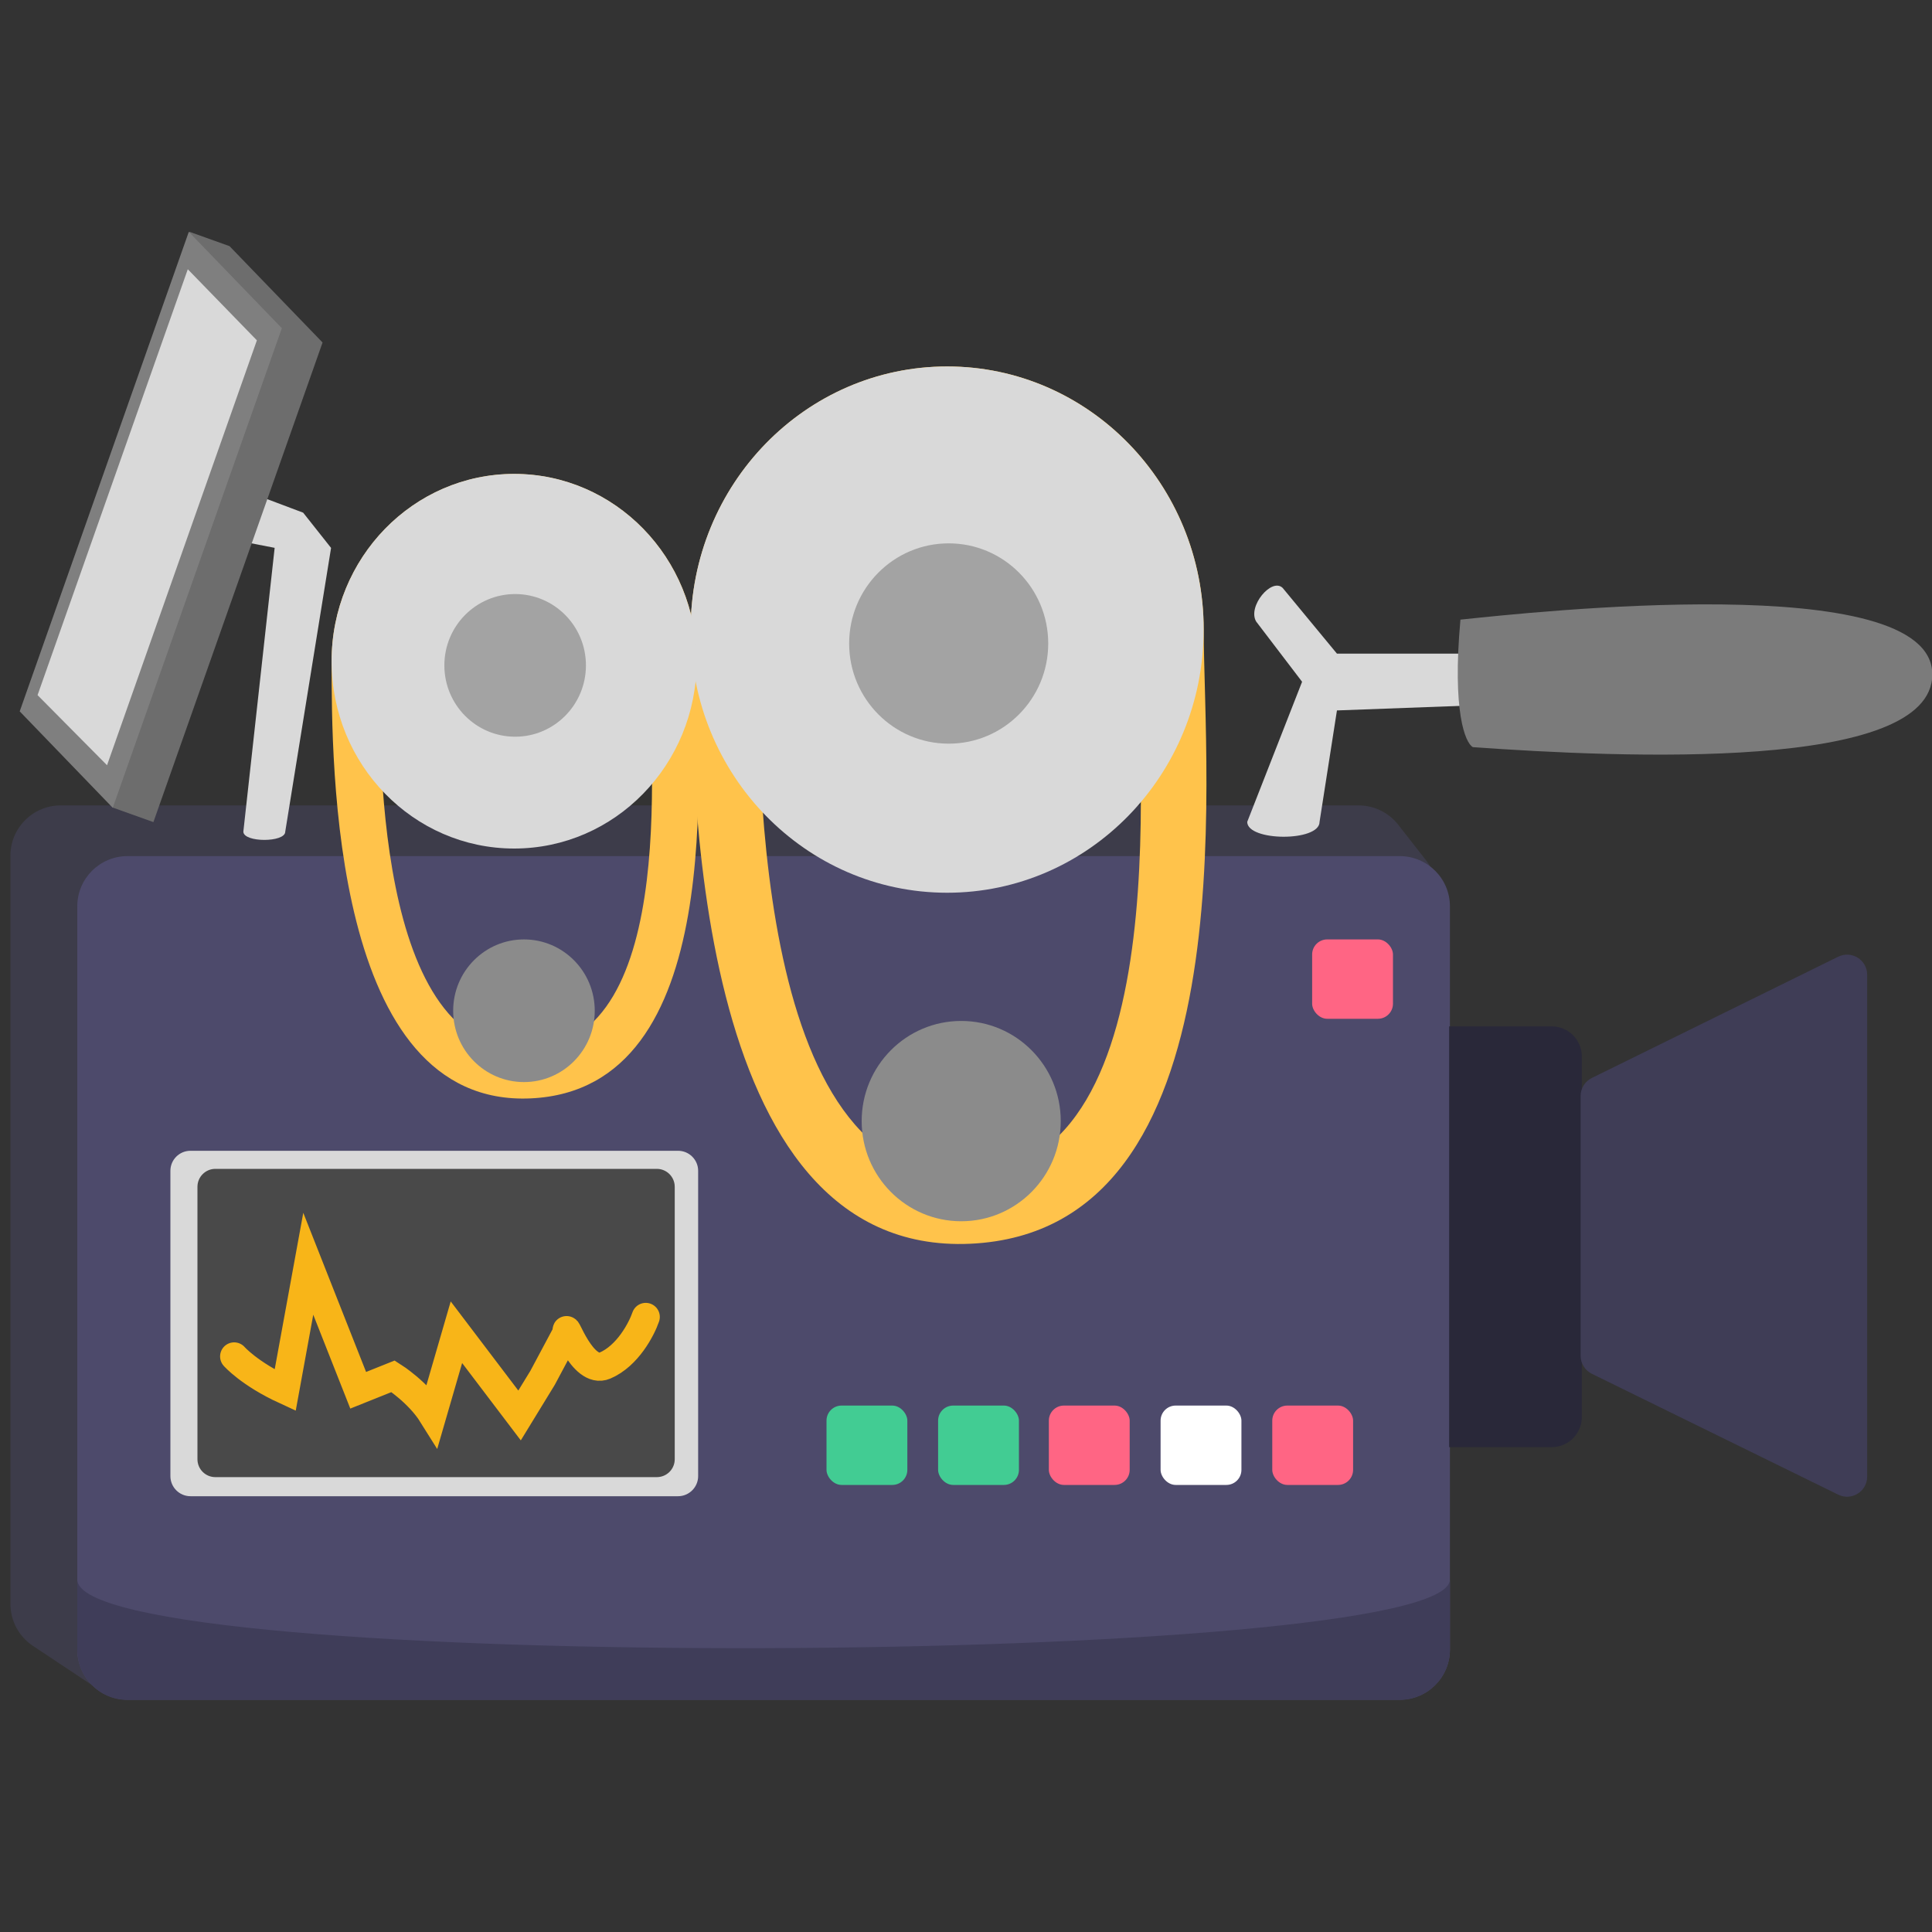
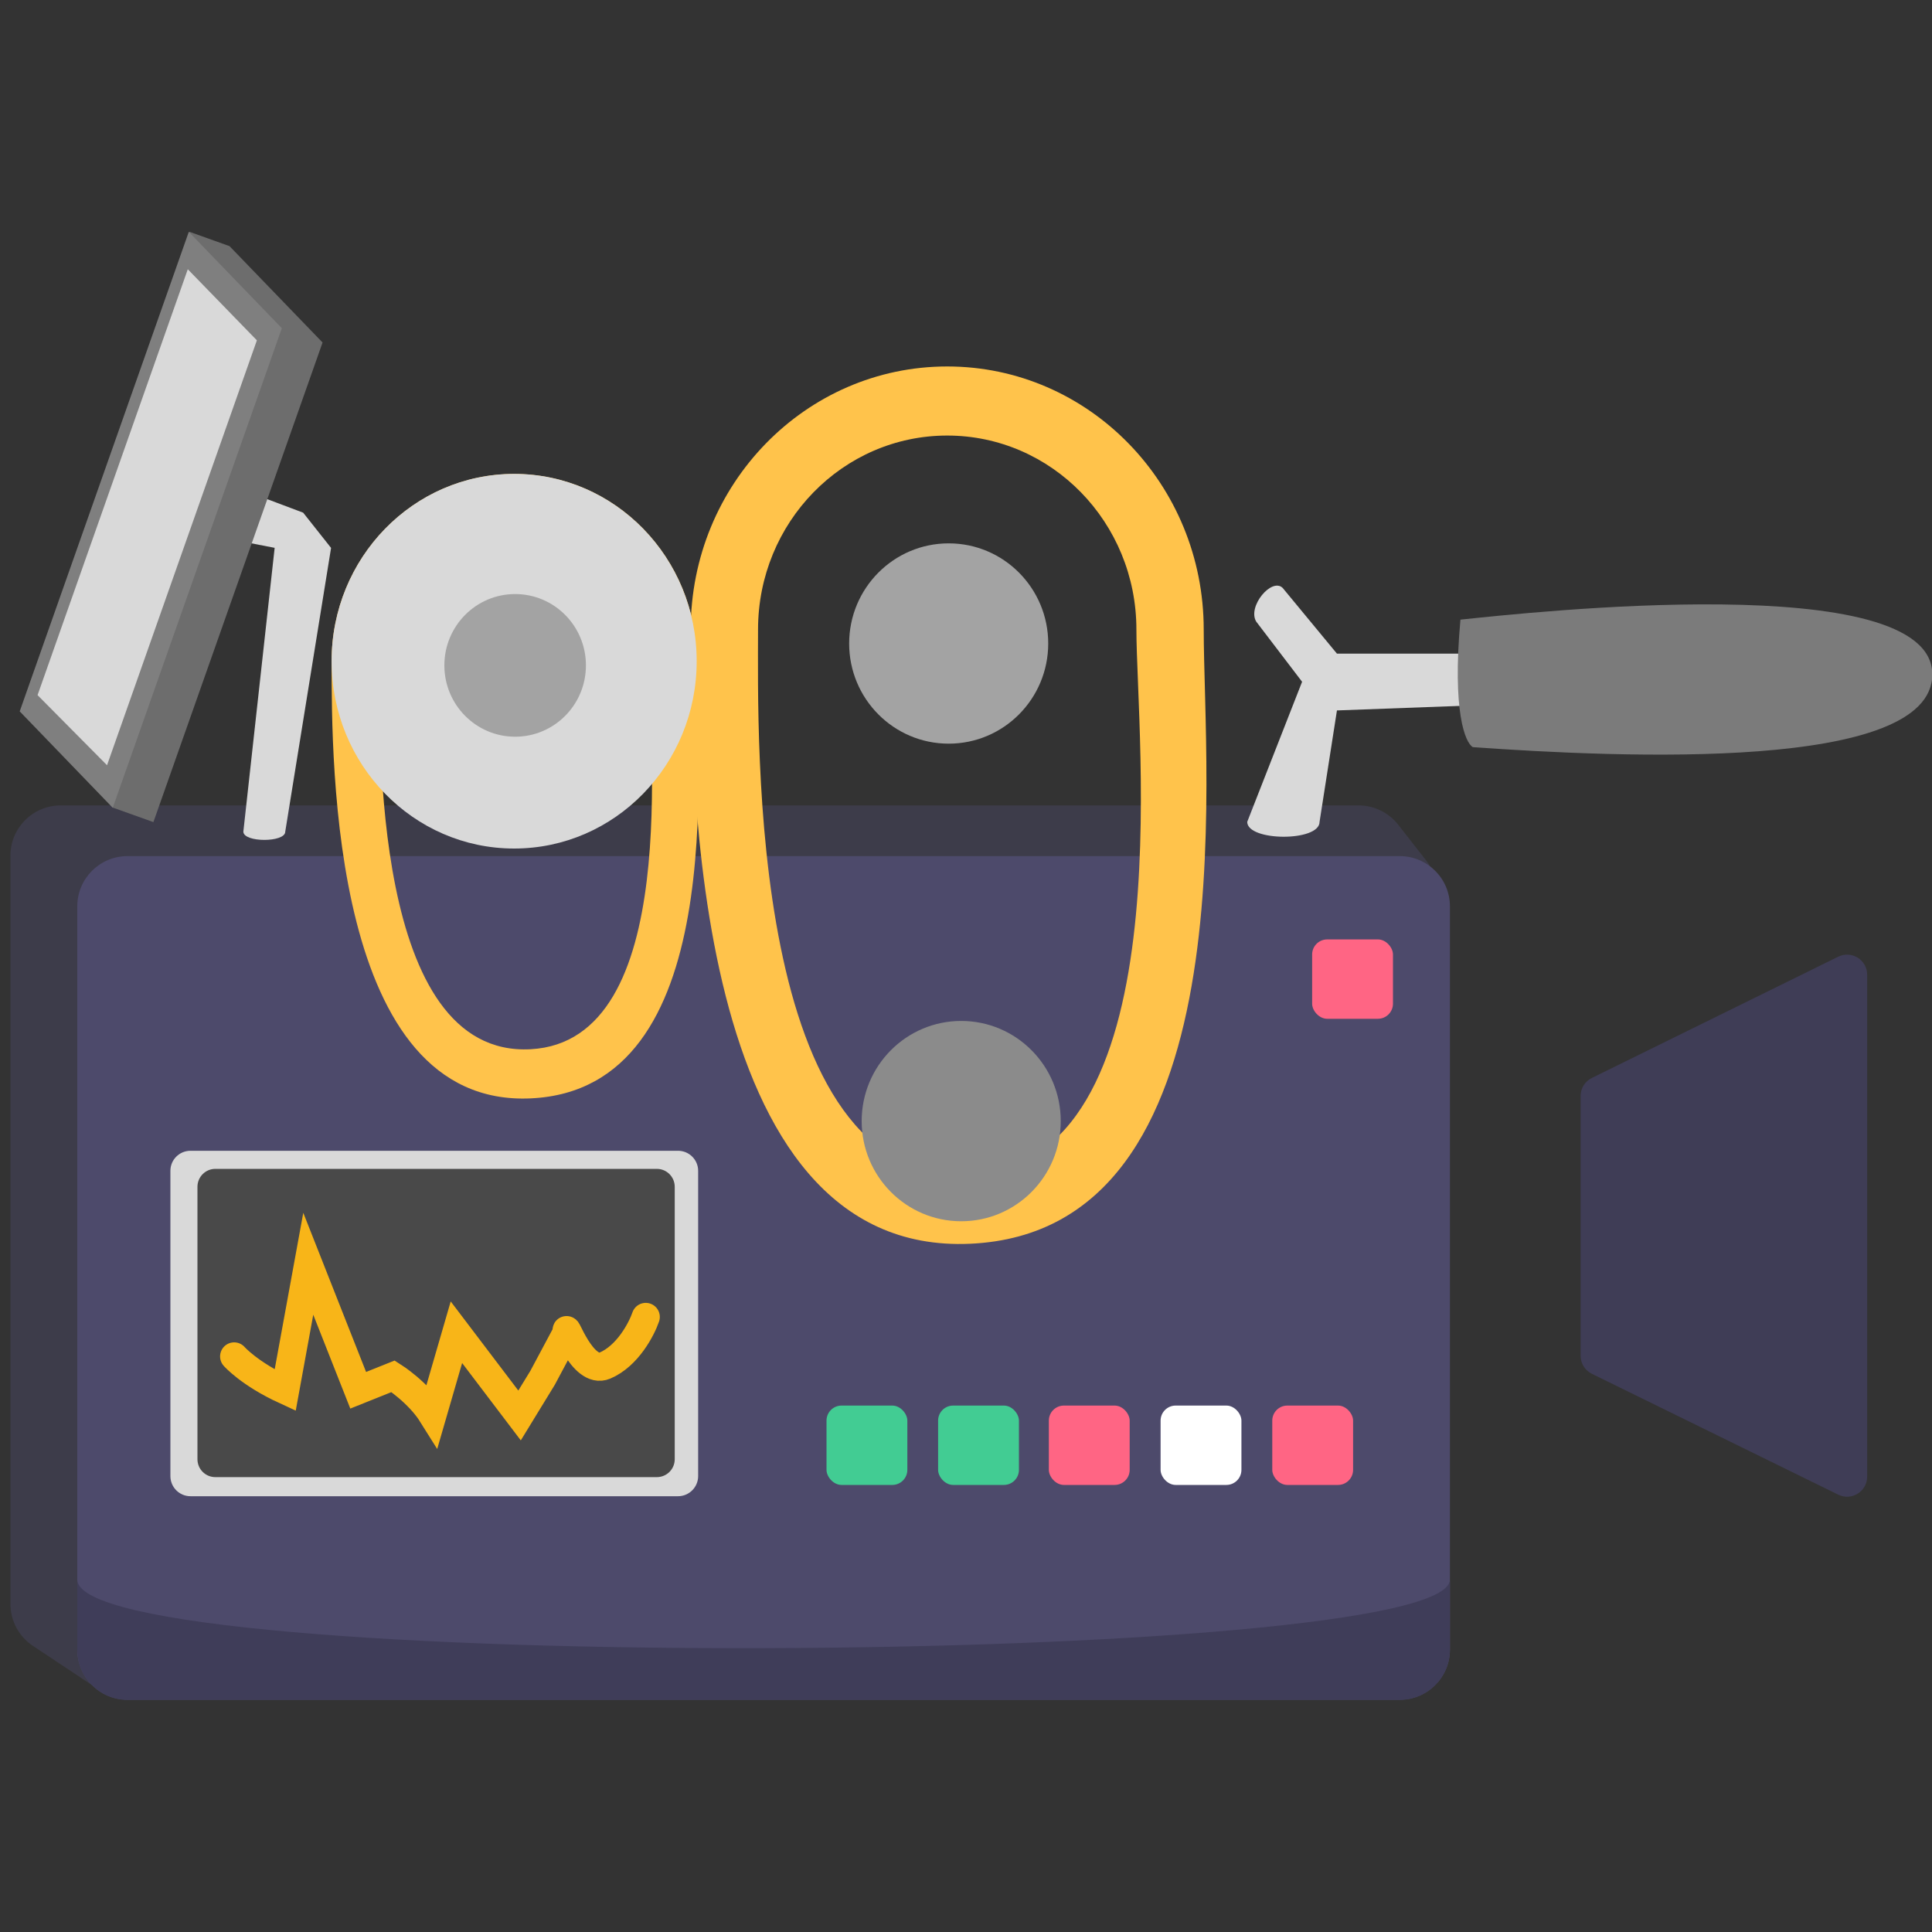
<svg xmlns="http://www.w3.org/2000/svg" width="25" height="25" viewBox="0 0 25 25" fill="none">
  <rect x="0" y="0" width="25" height="25" fill="#333333" stroke="none" />
  <path d="M0.135 11.072C0.135 10.713 0.426 10.422 0.785 10.422H17.58C17.78 10.422 17.969 10.514 18.092 10.671L18.459 11.14C18.558 11.268 18.607 11.427 18.595 11.588L17.939 20.534C17.915 20.86 17.652 21.117 17.326 21.135L1.699 21.988C1.559 21.996 1.421 21.958 1.304 21.881L0.425 21.297C0.244 21.176 0.135 20.973 0.135 20.755V11.072Z" fill="#3D3C4A" />
  <path d="M1.649 6.72C1.391 6.72 1.398 5.778 1.65 5.778L3.923 6.634L4.284 7.09L3.691 10.762C3.691 10.904 3.149 10.904 3.149 10.761L3.554 7.089L1.649 6.72Z" fill="#D9D9D9" />
  <path d="M1 11.728C1 11.369 1.291 11.078 1.65 11.078H18.112C18.471 11.078 18.762 11.369 18.762 11.728V21.344C18.762 21.703 18.471 21.994 18.112 21.994H1.65C1.291 21.994 1 21.703 1 21.344V11.728Z" fill="#4D4A6B" />
  <path d="M1 20.438C1 21.672 18.762 21.575 18.762 20.438V21.347C18.762 21.706 18.471 21.997 18.112 21.997H1.65C1.291 21.997 1 21.706 1 21.347V20.626V20.438Z" fill="#3F3D59" />
  <path d="M9.016 8.556C9.016 9.894 9.433 14.096 6.867 14.213C4.291 14.331 4.291 9.894 4.291 8.556C4.291 7.218 5.349 6.133 6.654 6.133C7.958 6.133 9.016 7.218 9.016 8.556ZM4.911 8.556C4.911 9.543 4.814 13.688 6.867 13.577C8.833 13.471 8.396 9.543 8.396 8.556C8.396 7.569 7.616 6.769 6.654 6.769C5.691 6.769 4.911 7.569 4.911 8.556Z" fill="#FFC34B" />
-   <ellipse cx="6.78" cy="13.079" rx="0.916" ry="0.923" fill="#8B8B8B" />
  <path d="M15.576 8.146C15.576 10.026 16.162 15.93 12.556 16.094C8.938 16.26 8.938 10.026 8.938 8.146C8.938 6.266 10.424 4.742 12.257 4.742C14.09 4.742 15.576 6.266 15.576 8.146ZM9.809 8.146C9.809 9.533 9.672 15.356 12.556 15.201C15.318 15.052 14.705 9.533 14.705 8.146C14.705 6.76 13.609 5.636 12.257 5.636C10.905 5.636 9.809 6.76 9.809 8.146Z" fill="#FFC34B" />
  <ellipse cx="12.438" cy="14.507" rx="1.288" ry="1.296" fill="#8B8B8B" />
-   <path d="M20.079 13.281H18.752V18.726H20.079C20.294 18.726 20.469 18.552 20.469 18.336V13.671C20.469 13.456 20.294 13.281 20.079 13.281Z" fill="#292839" />
-   <ellipse cx="12.256" cy="8.147" rx="3.319" ry="3.405" fill="#D9D9D9" />
  <ellipse cx="12.276" cy="8.327" rx="1.288" ry="1.296" fill="#A3A3A3" />
  <ellipse cx="6.653" cy="8.556" rx="2.362" ry="2.424" fill="#D9D9D9" />
  <ellipse cx="6.666" cy="8.61" rx="0.916" ry="0.923" fill="#A3A3A3" />
  <rect x="16.979" y="12.156" width="1.046" height="1.027" rx="0.195" fill="#FF6584" />
  <rect x="16.463" y="18.188" width="1.046" height="1.027" rx="0.195" fill="#FF6584" />
  <rect x="15.018" y="18.188" width="1.046" height="1.027" rx="0.195" fill="white" />
  <rect x="13.572" y="18.188" width="1.046" height="1.027" rx="0.195" fill="#FF6584" />
  <rect x="10.695" y="18.188" width="1.046" height="1.027" rx="0.195" fill="#42CC93" />
  <rect x="12.139" y="18.188" width="1.046" height="1.027" rx="0.195" fill="#42CC93" />
  <path d="M8.774 14.891H2.465C2.321 14.891 2.205 15.007 2.205 15.15V19.101C2.205 19.244 2.321 19.361 2.465 19.361H8.774C8.917 19.361 9.034 19.244 9.034 19.101V15.15C9.034 15.007 8.917 14.891 8.774 14.891Z" fill="#D9D9D9" />
  <path d="M8.499 15.125H2.787C2.659 15.125 2.555 15.229 2.555 15.357V18.882C2.555 19.011 2.659 19.114 2.787 19.114H8.499C8.627 19.114 8.731 19.011 8.731 18.882V15.357C8.731 15.229 8.627 15.125 8.499 15.125Z" fill="#494949" />
  <path d="M20.598 13.949L23.786 12.38C23.959 12.295 24.161 12.42 24.161 12.613V19.108C24.161 19.3 23.959 19.425 23.787 19.341L20.599 17.777C20.51 17.734 20.453 17.643 20.453 17.544V14.182C20.453 14.083 20.509 13.993 20.598 13.949Z" fill="#3F3D56" />
  <path d="M17.075 10.635C17.075 10.895 16.139 10.888 16.139 10.635L16.849 8.822L16.255 8.043C16.139 7.848 16.455 7.471 16.597 7.607L17.3 8.458H22.406V9.004L17.3 9.193L17.075 10.635Z" fill="#D9D9D9" />
  <path d="M19.059 9.668C18.96 9.614 18.79 9.208 18.898 8.018C19.777 7.927 25.004 7.349 25.004 8.726C25.004 9.987 20.987 9.805 19.059 9.668Z" fill="#7B7B7B" />
  <path d="M3.03 17.552C3.03 17.552 3.227 17.777 3.69 17.99L3.989 16.353L4.635 17.99L5.087 17.809C5.087 17.809 5.413 18.015 5.596 18.308L5.906 17.239L6.723 18.316L7.021 17.829L7.336 17.239C7.294 17.062 7.532 17.796 7.827 17.671C8.121 17.546 8.302 17.199 8.356 17.041" stroke="#F8B518" stroke-width="0.364" stroke-linecap="round" />
  <path d="M2.97 3.185L4.174 4.432L1.985 10.638L1.462 10.451L0.782 9.39L2.453 3L2.97 3.185Z" fill="#6D6D6D" />
  <path d="M2.443 3L3.647 4.247L1.459 10.453L0.255 9.205L2.443 3Z" fill="#7F7F7F" />
  <path d="M2.43 3.484L3.324 4.404L1.385 9.902L0.486 8.995L2.43 3.484Z" fill="#D9D9D9" />
</svg>